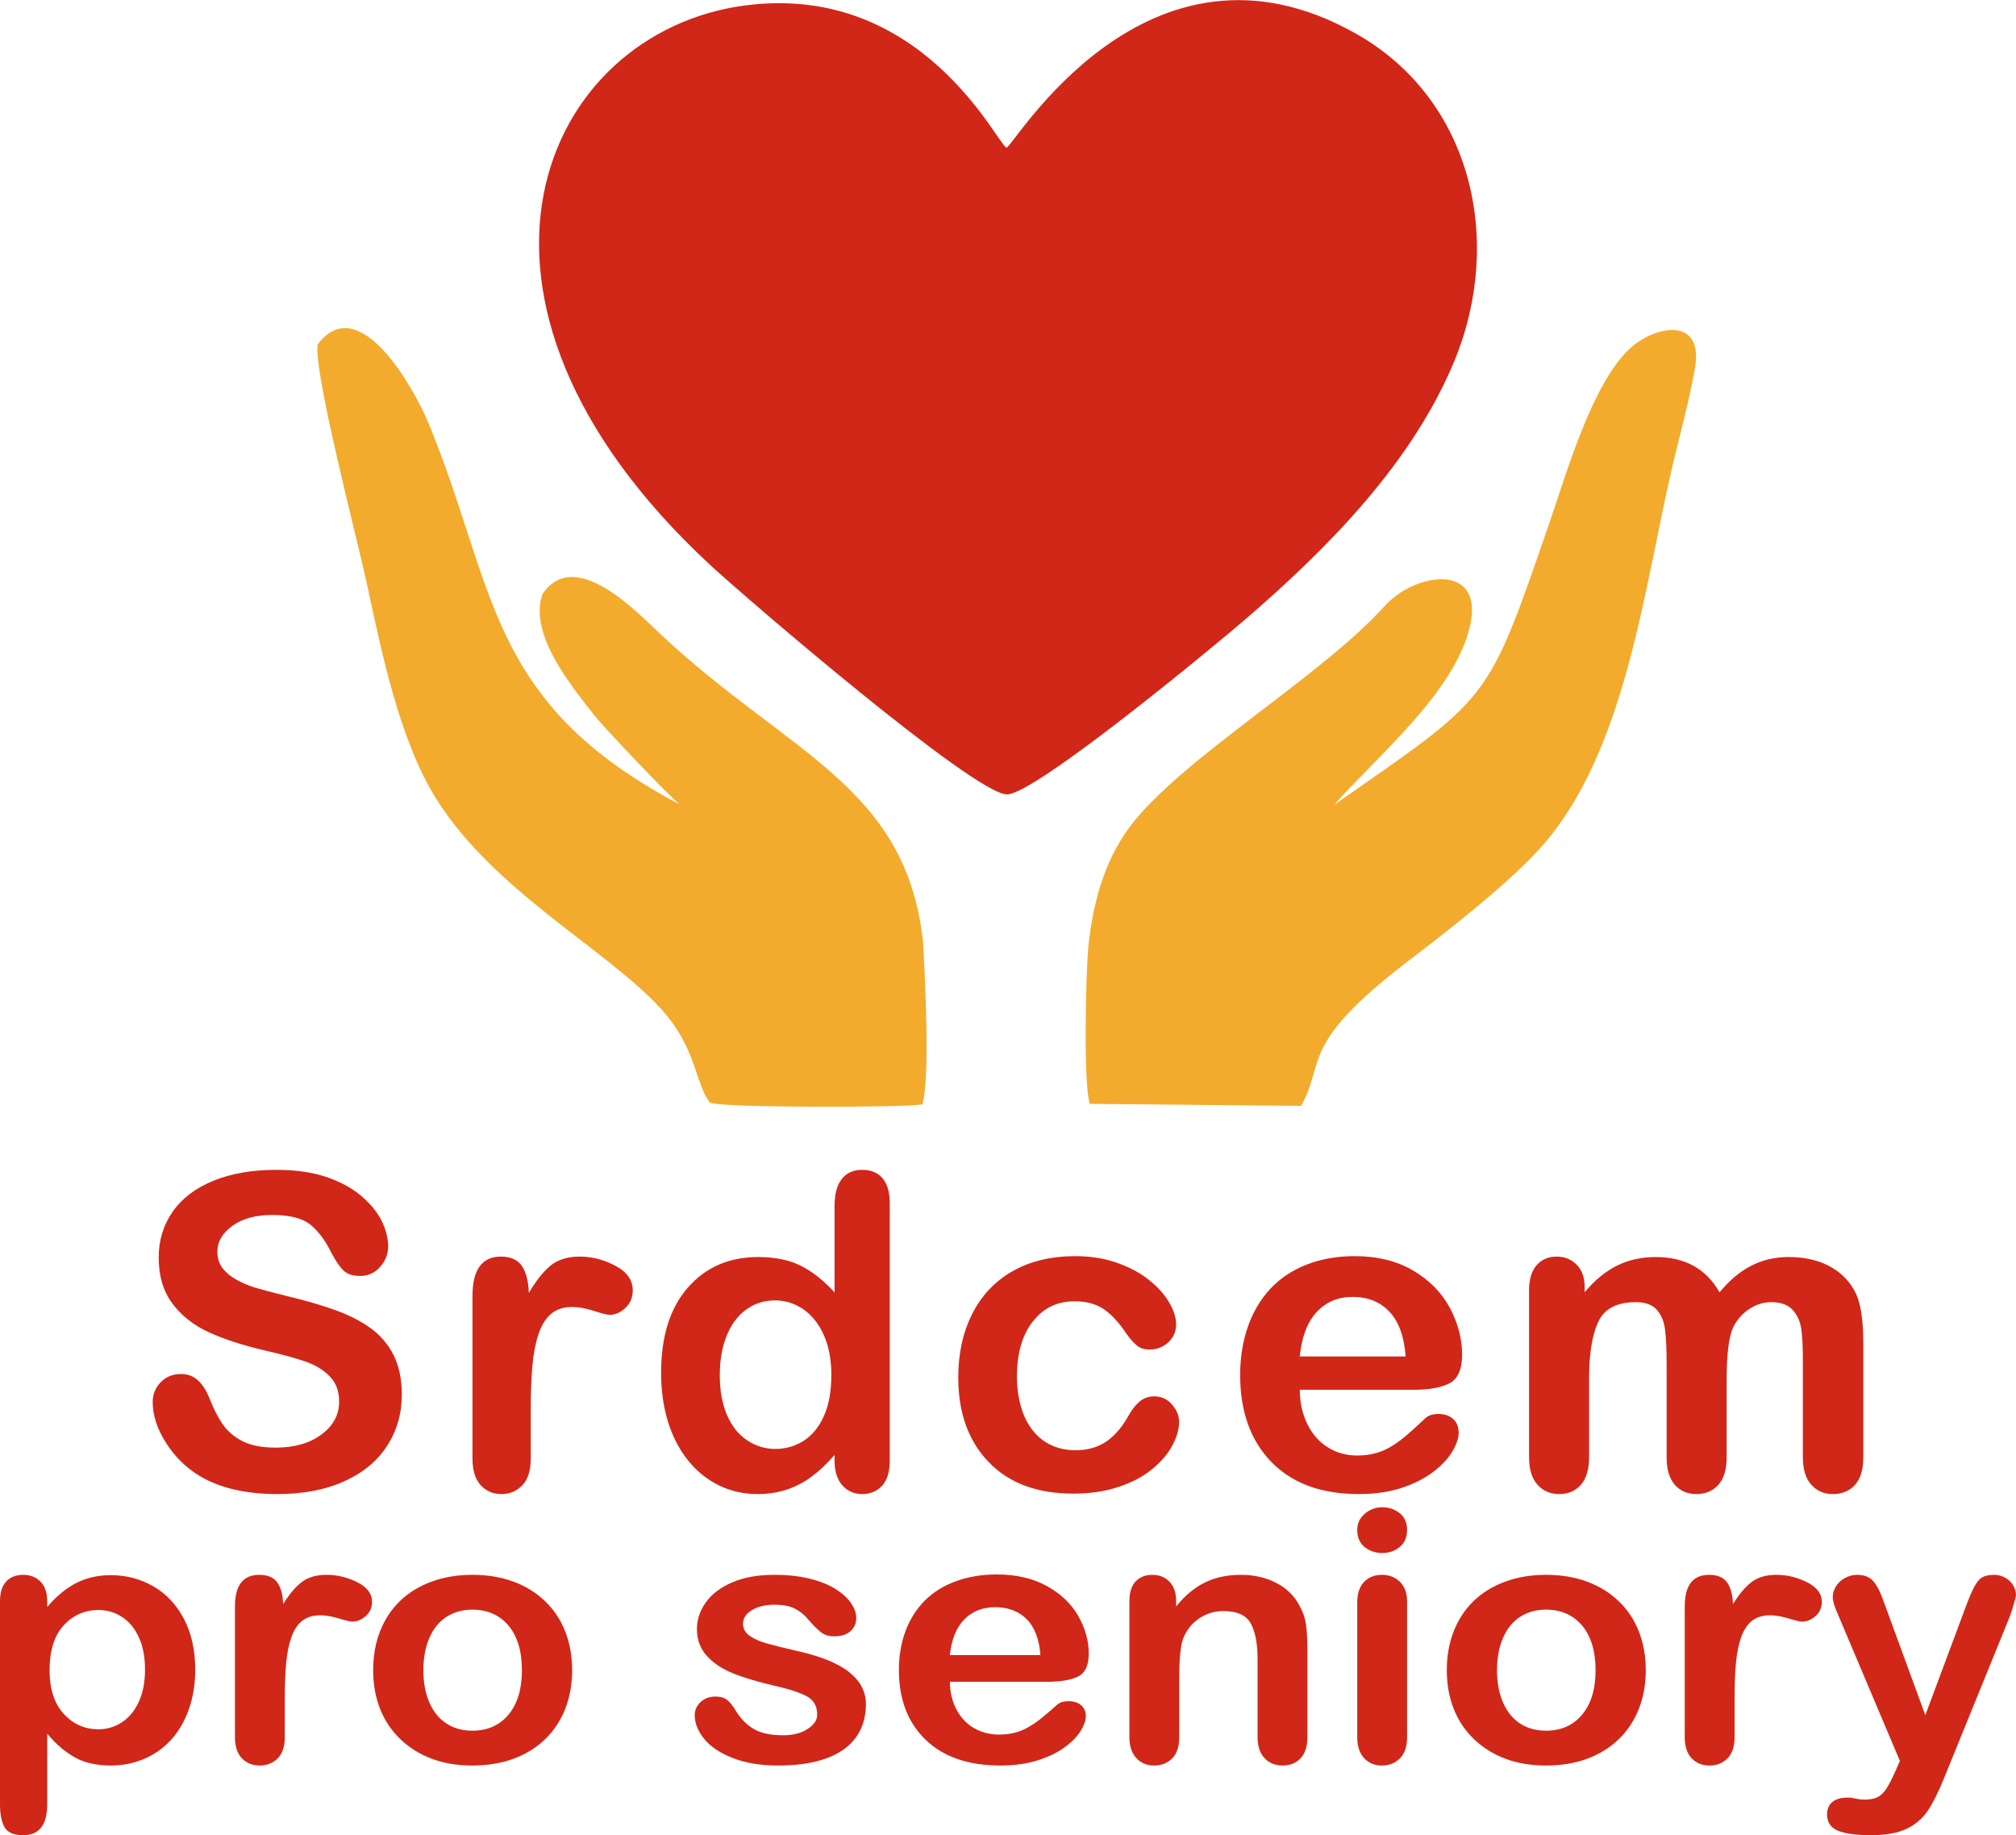
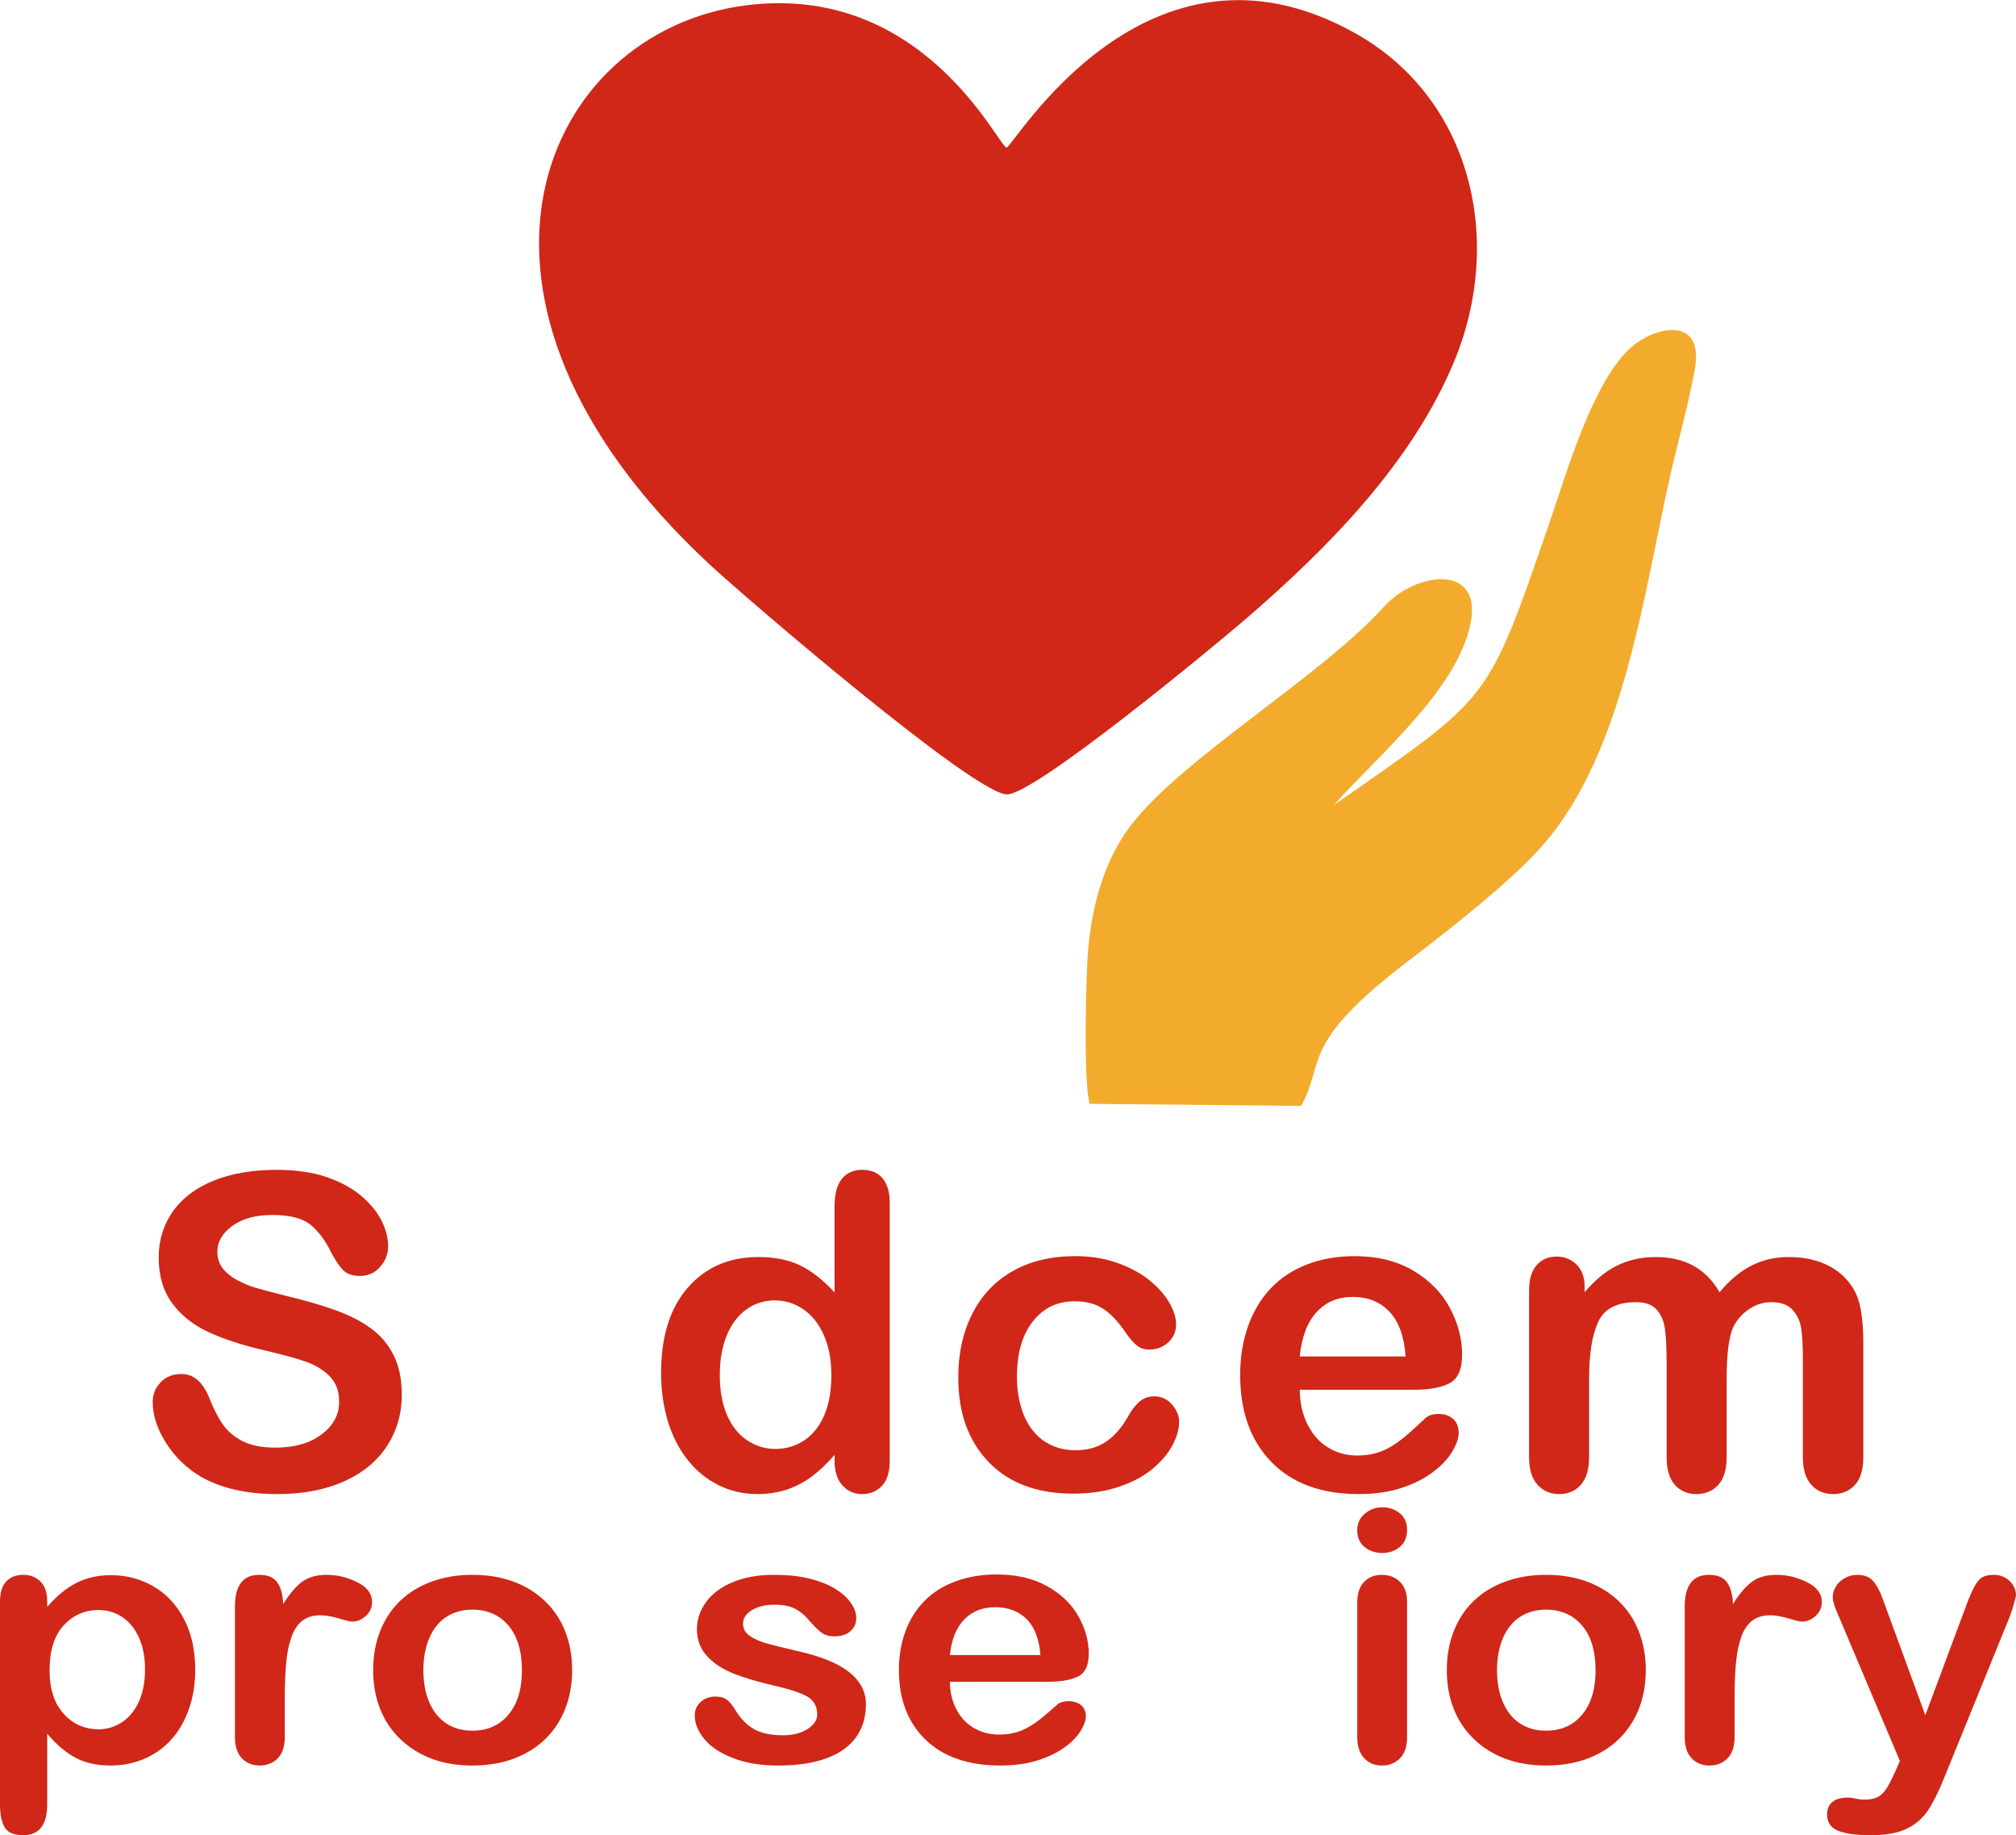
<svg xmlns="http://www.w3.org/2000/svg" xml:space="preserve" width="1280px" height="1165px" version="1.1" style="shape-rendering:geometricPrecision; text-rendering:geometricPrecision; image-rendering:optimizeQuality; fill-rule:evenodd; clip-rule:evenodd" viewBox="0 0 2441.75 2222.07">
  <defs>
    <style type="text/css">
   
    .fil0 {fill:#D02718}
    .fil1 {fill:#F3AB2D}
    .fil2 {fill:#D02718;fill-rule:nonzero}
   
  </style>
  </defs>
  <g id="Vrstva_x0020_1">
    <g id="_2374167462496">
      <path class="fil0" d="M903 6.38c-245.62,31.71 -392.69,353.71 -42.29,678.08 42.7,39.53 318.77,276.71 358.79,277.32 33.78,0.51 253.09,-181.22 288.42,-211.64 99.93,-86.07 202.52,-189.62 253.64,-313.33 59.82,-144.76 21.98,-316.82 -119.77,-396.53 -253.75,-142.7 -415.56,139.72 -422.71,138.28 -10.35,-2.08 -101.08,-199.93 -316.08,-172.18z" />
      <path class="fil1" d="M1615.87 974.51c50.93,-58.17 147.95,-137.44 165.07,-218.82 15.69,-74.56 -66.82,-63.11 -104.08,-21.79 -77.86,86.34 -249.4,186.56 -309.53,268.51 -30.34,41.35 -43.97,92.91 -49.08,143.49 -3.07,30.41 -6.29,167.67 1.72,190.58l255.8 2.51c30.13,-52.77 -3.91,-73.55 130.24,-175.77 48.32,-36.82 124.7,-96.28 163.22,-140.61 99.2,-114.18 121.72,-307.44 155.15,-452.96 9.22,-40.13 21.54,-83.57 28.48,-123.59 11.27,-64.93 -50.36,-51.34 -79.65,-23.42 -45.11,42.98 -75.35,148.62 -95.93,208.36 -77.02,223.5 -70.61,210.04 -261.41,343.51z" />
-       <path class="fil1" d="M1117.99 1140.2c-20.87,-188.89 -161.21,-226.28 -316.39,-370.94 -28.72,-26.78 -104.86,-108.54 -144.54,-50.16 -17.18,49.05 35.78,112.28 62.82,146.99 10.85,13.93 93.02,100.52 103.43,107.85 -235.35,-123.93 -221.84,-262.3 -304.5,-462.16 -16.09,-38.91 -83.26,-162.08 -134,-94.95 -5.59,31.76 48.63,239.12 59.06,287.62 17.88,83.15 39.74,191.89 85.01,263.55 70.04,110.89 204.66,180.86 270.4,252.02 45.3,49.05 41.7,90.35 60.44,114.86 10.41,6.53 232.06,6.33 257.45,2.28 9.54,-32.41 3.11,-155.92 0.82,-196.96z" />
      <path class="fil2" d="M486.65 1688.75c0,22.9 -5.93,43.5 -17.78,61.81 -11.76,18.3 -29.09,32.63 -51.9,42.97 -22.82,10.35 -49.87,15.48 -81.09,15.48 -37.49,0 -68.44,-7.08 -92.76,-21.14 -17.24,-10.16 -31.21,-23.78 -42,-40.76 -10.79,-16.98 -16.18,-33.51 -16.18,-49.61 0,-9.28 3.27,-17.24 9.72,-23.96 6.46,-6.63 14.68,-9.9 24.67,-9.9 8.14,0 14.95,2.56 20.52,7.78 5.66,5.13 10.43,12.82 14.41,23.08 4.78,12.02 10.08,22.19 15.65,30.24 5.66,8.13 13.53,14.85 23.7,20.16 10.26,5.22 23.61,7.87 40.24,7.87 22.72,0 41.29,-5.31 55.53,-15.92 14.23,-10.61 21.4,-23.87 21.4,-39.79 0,-12.65 -3.8,-22.9 -11.5,-30.68 -7.69,-7.87 -17.68,-13.89 -29.89,-18.04 -12.11,-4.16 -28.47,-8.58 -48.81,-13.27 -27.23,-6.36 -50.14,-13.88 -68.44,-22.37 -18.39,-8.58 -32.98,-20.25 -43.77,-35.02 -10.79,-14.76 -16.18,-33.07 -16.18,-55.09 0,-20.86 5.66,-39.43 17.06,-55.7 11.41,-16.19 27.95,-28.65 49.52,-37.41 21.58,-8.75 46.96,-13.08 76.14,-13.08 23.25,0 43.42,2.91 60.48,8.66 16.98,5.84 31.13,13.53 42.36,23.08 11.14,9.55 19.36,19.63 24.58,30.15 5.13,10.53 7.78,20.87 7.78,30.86 0,9.11 -3.27,17.42 -9.73,24.76 -6.45,7.34 -14.59,10.97 -24.22,10.97 -8.85,0 -15.48,-2.21 -20.08,-6.55 -4.59,-4.42 -9.55,-11.67 -14.85,-21.66 -6.99,-14.32 -15.21,-25.55 -24.94,-33.6 -9.64,-8.05 -25.2,-12.03 -46.69,-12.03 -19.8,0 -35.9,4.34 -48.01,13.09 -12.21,8.75 -18.31,19.19 -18.31,31.48 0,7.6 2.04,14.15 6.19,19.72 4.16,5.48 9.91,10.26 17.16,14.24 7.25,3.97 14.59,7.07 22.02,9.37 7.42,2.21 19.71,5.48 36.78,9.81 21.4,5.04 40.85,10.53 58.18,16.63 17.34,6.01 32.1,13.35 44.31,22.02 12.2,8.57 21.66,19.54 28.47,32.71 6.81,13.27 10.26,29.45 10.26,48.64z" />
-       <path id="_1" class="fil2" d="M642.84 1706.96l0 59.07c0,14.33 -3.36,25.03 -10.08,32.19 -6.73,7.16 -15.21,10.79 -25.56,10.79 -10.17,0 -18.57,-3.63 -25.11,-10.88 -6.55,-7.25 -9.82,-17.95 -9.82,-32.1l0 -196.92c0,-31.75 11.5,-47.66 34.4,-47.66 11.67,0 20.16,3.71 25.29,11.14 5.22,7.42 8.05,18.48 8.58,32.98 8.4,-14.5 17.06,-25.56 25.99,-32.98 8.94,-7.43 20.78,-11.14 35.64,-11.14 14.86,0 29.27,3.71 43.24,11.14 13.97,7.42 20.96,17.33 20.96,29.62 0,8.67 -2.92,15.74 -8.93,21.4 -5.93,5.66 -12.38,8.4 -19.28,8.4 -2.56,0 -8.84,-1.59 -18.75,-4.78 -9.99,-3.18 -18.74,-4.77 -26.35,-4.77 -10.34,0 -18.74,2.74 -25.38,8.14 -6.54,5.48 -11.67,13.52 -15.29,24.22 -3.63,10.7 -6.11,23.44 -7.52,38.2 -1.33,14.77 -2.03,32.72 -2.03,53.94z" />
      <path id="_2" class="fil2" d="M1010.81 1768.6l0 -6.99c-9.47,10.88 -18.84,19.72 -28.12,26.53 -9.2,6.81 -19.28,12.02 -30.07,15.56 -10.79,3.54 -22.55,5.31 -35.37,5.31 -16.89,0 -32.54,-3.63 -46.95,-10.79 -14.42,-7.16 -26.97,-17.33 -37.5,-30.68 -10.52,-13.27 -18.48,-28.92 -23.96,-46.87 -5.39,-17.95 -8.13,-37.4 -8.13,-58.27 0,-44.22 10.78,-78.7 32.36,-103.37 21.57,-24.67 50.05,-37.05 85.24,-37.05 20.43,0 37.58,3.53 51.55,10.52 13.98,6.98 27.68,17.77 40.95,32.36l0 -104.43c0,-14.5 2.91,-25.47 8.66,-32.89 5.84,-7.43 14.06,-11.14 24.76,-11.14 10.7,0 18.93,3.44 24.76,10.25 5.75,6.81 8.67,16.89 8.67,30.16l0 311.79c0,13.44 -3.1,23.61 -9.29,30.33 -6.28,6.72 -14.32,10.08 -24.14,10.08 -9.64,0 -17.68,-3.54 -23.96,-10.53 -6.28,-6.98 -9.46,-16.97 -9.46,-29.88zm-139.01 -103.82c0,19.19 3.01,35.46 8.93,48.99 5.93,13.44 14.06,23.52 24.5,30.33 10.34,6.81 21.66,10.26 33.86,10.26 12.47,0 23.79,-3.27 34.05,-9.73 10.25,-6.45 18.48,-16.36 24.58,-29.71 6.1,-13.44 9.2,-30.06 9.2,-50.14 0,-18.74 -3.1,-34.92 -9.2,-48.45 -6.1,-13.62 -14.41,-23.97 -24.85,-31.13 -10.43,-7.16 -21.84,-10.7 -34.31,-10.7 -12.91,0 -24.49,3.63 -34.66,10.97 -10.17,7.34 -18.04,17.86 -23.7,31.56 -5.57,13.8 -8.4,29.72 -8.4,47.75z" />
      <path id="_3" class="fil2" d="M1428.12 1721.55c0,8.76 -2.66,18.22 -7.96,28.21 -5.22,9.99 -13.26,19.54 -24.05,28.56 -10.79,9.02 -24.41,16.36 -40.86,21.84 -16.35,5.58 -34.84,8.32 -55.44,8.32 -43.68,0 -77.81,-12.74 -102.31,-38.2 -24.58,-25.47 -36.87,-59.6 -36.87,-102.49 0,-29 5.66,-54.65 16.89,-76.93 11.23,-22.28 27.5,-39.53 48.72,-51.64 21.31,-12.2 46.69,-18.31 76.22,-18.31 18.31,0 35.11,2.66 50.41,8.05 15.21,5.4 28.2,12.29 38.82,20.78 10.61,8.49 18.74,17.51 24.31,27.06 5.66,9.64 8.49,18.57 8.49,26.88 0,8.49 -3.18,15.65 -9.46,21.58 -6.37,5.83 -13.97,8.75 -22.99,8.75 -5.84,0 -10.7,-1.5 -14.59,-4.51 -3.89,-3 -8.22,-7.87 -13.09,-14.59 -8.66,-13.08 -17.68,-22.99 -27.06,-29.53 -9.46,-6.55 -21.39,-9.82 -35.9,-9.82 -20.87,0 -37.75,8.14 -50.49,24.5 -12.82,16.27 -19.19,38.55 -19.19,66.85 0,13.26 1.68,25.46 4.95,36.61 3.28,11.14 7.96,20.69 14.24,28.47 6.19,7.87 13.71,13.79 22.55,17.86 8.75,4.07 18.48,6.1 29,6.1 14.15,0 26.27,-3.27 36.35,-9.81 10.17,-6.55 19.1,-16.63 26.88,-30.07 4.24,-7.96 8.93,-14.15 13.97,-18.57 4.95,-4.51 11.14,-6.81 18.39,-6.81 8.67,0 15.83,3.36 21.49,9.91 5.66,6.54 8.58,13.53 8.58,20.95z" />
      <path id="_4" class="fil2" d="M1712.61 1682.73l-138.38 0c0.17,16.1 3.45,30.25 9.72,42.54 6.28,12.29 14.68,21.49 25.12,27.68 10.43,6.27 22.02,9.37 34.57,9.37 8.49,0 16.18,-0.97 23.17,-3.01 7.07,-1.94 13.79,-5.04 20.34,-9.28 6.63,-4.25 12.64,-8.76 18.12,-13.62 5.58,-4.86 12.74,-11.41 21.58,-19.72 3.63,-3.09 8.75,-4.69 15.48,-4.69 7.25,0 13.17,2.04 17.68,6.02 4.42,3.89 6.72,9.55 6.72,16.8 0,6.36 -2.56,13.79 -7.51,22.37 -5.05,8.49 -12.56,16.71 -22.73,24.49 -10.08,7.87 -22.73,14.42 -38.02,19.55 -15.3,5.21 -32.9,7.78 -52.71,7.78 -45.45,0 -80.73,-13 -105.93,-38.91 -25.2,-25.91 -37.76,-61.01 -37.76,-105.4 0,-20.87 3.1,-40.33 9.29,-58.19 6.19,-17.86 15.29,-33.16 27.14,-45.98 11.94,-12.73 26.62,-22.55 44.04,-29.36 17.42,-6.81 36.78,-10.26 58.01,-10.26 27.67,0 51.37,5.84 71.09,17.51 19.81,11.68 34.58,26.71 44.48,45.28 9.81,18.48 14.77,37.31 14.77,56.5 0,17.78 -5.13,29.36 -15.3,34.67 -10.17,5.21 -24.49,7.86 -42.98,7.86zm-138.38 -40.32l128.22 0c-1.68,-24.14 -8.23,-42.18 -19.55,-54.2 -11.32,-11.94 -26.17,-17.95 -44.65,-17.95 -17.69,0 -32.1,6.1 -43.42,18.21 -11.32,12.21 -18.22,30.16 -20.6,53.94z" />
      <path id="_5" class="fil2" d="M2091.28 1670.44l0 94c0,14.86 -3.36,26 -10.08,33.43 -6.72,7.42 -15.65,11.14 -26.61,11.14 -10.7,0 -19.37,-3.72 -26,-11.14 -6.63,-7.43 -9.99,-18.57 -9.99,-33.43l0 -112.65c0,-17.87 -0.62,-31.66 -1.86,-41.48 -1.15,-9.81 -4.42,-17.95 -9.82,-24.22 -5.39,-6.28 -13.79,-9.47 -25.46,-9.47 -23.17,0 -38.38,7.96 -45.72,23.88 -7.34,15.83 -11.05,38.64 -11.05,68.35l0 95.59c0,14.68 -3.36,25.82 -9.99,33.34 -6.64,7.51 -15.39,11.23 -26.18,11.23 -10.7,0 -19.45,-3.72 -26.26,-11.23 -6.81,-7.52 -10.26,-18.66 -10.26,-33.34l0 -202.32c0,-13.26 3.1,-23.43 9.2,-30.33 6.1,-6.9 14.15,-10.34 24.14,-10.34 9.73,0 17.77,3.27 24.23,9.72 6.45,6.46 9.72,15.39 9.72,26.8l0 6.72c12.21,-14.68 25.38,-25.47 39.35,-32.37 13.98,-6.9 29.54,-10.34 46.6,-10.34 17.87,0 33.08,3.53 45.9,10.61 12.82,7.07 23.34,17.77 31.57,32.1 11.93,-14.51 24.76,-25.21 38.37,-32.19 13.62,-6.99 28.74,-10.52 45.37,-10.52 19.36,0 35.99,3.8 49.96,11.4 13.97,7.61 24.49,18.48 31.39,32.63 6.01,12.74 9.02,32.9 9.02,60.31l0 138.12c0,14.86 -3.36,26 -10.08,33.43 -6.72,7.42 -15.65,11.14 -26.62,11.14 -10.7,0 -19.45,-3.72 -26.26,-11.23 -6.81,-7.52 -10.26,-18.66 -10.26,-33.34l0 -118.93c0,-15.21 -0.62,-27.33 -1.94,-36.52 -1.33,-9.11 -4.78,-16.8 -10.53,-23.08 -5.66,-6.19 -14.32,-9.29 -25.91,-9.29 -9.37,0 -18.21,2.74 -26.61,8.32 -8.31,5.48 -14.86,12.91 -19.54,22.28 -5.22,11.85 -7.79,32.98 -7.79,63.22z" />
      <path class="fil2" d="M57.19 1938.75l0 6.89c11.34,-13.21 23.22,-22.94 35.47,-29.12 12.26,-6.17 26.1,-9.3 41.61,-9.3 18.68,0 35.78,4.48 51.43,13.49 15.66,9.02 28.07,22.23 37.14,39.56 9.08,17.32 13.62,37.84 13.62,61.56 0,17.47 -2.65,33.51 -7.87,48.14 -5.22,14.63 -12.48,26.91 -21.63,36.85 -9.15,9.95 -19.97,17.54 -32.45,22.87 -12.48,5.32 -25.87,8.02 -40.24,8.02 -17.25,0 -31.77,-3.26 -43.5,-9.8 -11.72,-6.46 -22.92,-16.04 -33.58,-28.68l0 85.35c0,24.99 -9.69,37.49 -29.05,37.49 -11.35,0 -18.91,-3.2 -22.62,-9.66 -3.7,-6.46 -5.52,-15.83 -5.52,-28.19l0 -245.19c0,-10.79 2.5,-18.88 7.56,-24.21 5,-5.33 11.88,-8.02 20.58,-8.02 8.55,0 15.58,2.77 20.95,8.23 5.37,5.54 8.1,13.42 8.1,23.72zm118.45 82.58c0,-14.98 -2.42,-27.83 -7.33,-38.56 -4.85,-10.72 -11.58,-19.03 -20.2,-24.78 -8.7,-5.75 -18.23,-8.59 -28.67,-8.59 -16.72,0 -30.79,6.18 -42.21,18.46 -11.42,12.36 -17.17,30.54 -17.17,54.47 0,22.58 5.67,40.19 17.02,52.68 11.42,12.57 25.49,18.82 42.36,18.82 9.99,0 19.29,-2.77 27.84,-8.24 8.54,-5.46 15.43,-13.63 20.65,-24.56 5.14,-11.01 7.71,-24.22 7.71,-39.7z" />
      <path id="_1_0" class="fil2" d="M344.93 2055.77l0 47.43c0,11.51 -2.87,20.1 -8.62,25.85 -5.75,5.75 -13.01,8.66 -21.86,8.66 -8.7,0 -15.89,-2.91 -21.48,-8.73 -5.6,-5.82 -8.4,-14.42 -8.4,-25.78l0 -158.13c0,-25.49 9.83,-38.27 29.43,-38.27 9.98,0 17.24,2.98 21.63,8.94 4.46,5.97 6.88,14.84 7.34,26.49 7.18,-11.65 14.59,-20.52 22.23,-26.49 7.64,-5.96 17.78,-8.94 30.49,-8.94 12.71,0 25.04,2.98 36.99,8.94 11.95,5.97 17.93,13.92 17.93,23.79 0,6.96 -2.5,12.64 -7.64,17.18 -5.07,4.55 -10.59,6.75 -16.49,6.75 -2.2,0 -7.57,-1.28 -16.04,-3.83 -8.55,-2.56 -16.04,-3.84 -22.54,-3.84 -8.85,0 -16.04,2.2 -21.71,6.53 -5.6,4.41 -9.99,10.87 -13.09,19.46 -3.1,8.59 -5.22,18.82 -6.43,30.68 -1.13,11.85 -1.74,26.27 -1.74,43.31z" />
      <path id="_2_1" class="fil2" d="M692.97 2022.33c0,16.97 -2.8,32.52 -8.4,46.79 -5.67,14.27 -13.77,26.56 -24.43,36.78 -10.59,10.3 -23.38,18.11 -38.13,23.58 -14.75,5.46 -31.39,8.23 -49.85,8.23 -18.38,0 -34.87,-2.77 -49.47,-8.31 -14.6,-5.53 -27.3,-13.49 -38.04,-23.85 -10.67,-10.3 -18.84,-22.51 -24.36,-36.57 -5.52,-14.13 -8.32,-29.68 -8.32,-46.72 0,-17.19 2.8,-32.95 8.39,-47.22 5.68,-14.28 13.69,-26.49 24.21,-36.65 10.51,-10.08 23.22,-17.89 38.12,-23.36 14.91,-5.46 31.4,-8.23 49.47,-8.23 18.31,0 34.95,2.77 49.85,8.3 14.9,5.54 27.69,13.5 38.35,23.79 10.67,10.23 18.76,22.44 24.29,36.64 5.52,14.13 8.32,29.75 8.32,46.8zm-60.82 0c0,-23.15 -5.45,-41.12 -16.26,-54.04 -10.9,-12.85 -25.42,-19.32 -43.73,-19.32 -11.87,0 -22.23,2.85 -31.24,8.6 -9,5.75 -15.96,14.27 -20.8,25.49 -4.92,11.22 -7.34,24.35 -7.34,39.27 0,14.84 2.42,27.83 7.19,38.91 4.84,11.07 11.65,19.6 20.58,25.49 8.92,5.89 19.51,8.8 31.61,8.8 18.31,0 32.83,-6.46 43.73,-19.45 10.81,-12.93 16.26,-30.89 16.26,-53.75z" />
      <path id="_3_2" class="fil2" d="M1048.79 2063.58c0,15.62 -4.09,29.04 -12.18,40.19 -8.09,11.15 -20.12,19.6 -36,25.35 -15.89,5.75 -35.18,8.59 -57.95,8.59 -21.71,0 -40.32,-3.12 -55.82,-9.37 -15.51,-6.18 -26.93,-13.99 -34.34,-23.36 -7.34,-9.3 -11.05,-18.68 -11.05,-28.12 0,-6.25 2.35,-11.57 7.11,-15.98 4.69,-4.47 10.67,-6.67 17.93,-6.67 6.35,0 11.2,1.49 14.6,4.4 3.4,2.91 6.66,6.96 9.76,12.29 6.2,10.08 13.61,17.68 22.24,22.65 8.62,5.04 20.42,7.52 35.32,7.52 12.1,0 22.01,-2.55 29.73,-7.59 7.79,-5.05 11.65,-10.87 11.65,-17.4 0,-10.01 -4.01,-17.26 -12.03,-21.87 -8.09,-4.55 -21.33,-8.95 -39.79,-13.14 -20.8,-4.83 -37.74,-9.94 -50.83,-15.26 -13.01,-5.33 -23.45,-12.43 -31.31,-21.17 -7.8,-8.73 -11.73,-19.52 -11.73,-32.23 0,-11.43 3.63,-22.16 10.82,-32.31 7.26,-10.16 17.92,-18.18 32.07,-24.21 14.07,-6.04 31.09,-9.09 51.06,-9.09 15.66,0 29.73,1.49 42.13,4.54 12.48,3.05 22.92,7.17 31.24,12.28 8.4,5.19 14.75,10.87 19.06,17.12 4.39,6.25 6.59,12.28 6.59,18.32 0,6.46 -2.35,11.86 -7.04,15.98 -4.61,4.18 -11.27,6.24 -19.82,6.24 -6.2,0 -11.5,-1.63 -15.88,-4.97 -4.31,-3.33 -9.31,-8.31 -14.98,-14.98 -4.54,-5.54 -9.91,-10.01 -16.11,-13.35 -6.21,-3.34 -14.6,-4.97 -25.27,-4.97 -10.89,0 -19.97,2.2 -27.23,6.53 -7.19,4.41 -10.82,9.87 -10.82,16.41 0,5.96 2.65,10.86 7.95,14.62 5.37,3.84 12.48,7.03 21.48,9.52 9,2.48 21.41,5.54 37.22,9.16 18.76,4.26 34.11,9.44 45.99,15.41 11.87,5.96 20.87,12.99 27,21.16 6.13,8.09 9.23,17.32 9.23,27.76z" />
      <path id="_4_3" class="fil2" d="M1268.83 2036.31l-118.38 0c0.15,12.93 2.95,24.29 8.32,34.16 5.37,9.87 12.56,17.25 21.49,22.22 8.92,5.05 18.83,7.53 29.57,7.53 7.27,0 13.85,-0.78 19.82,-2.41 6.05,-1.57 11.8,-4.05 17.4,-7.46 5.67,-3.41 10.82,-7.03 15.51,-10.93 4.76,-3.91 10.89,-9.16 18.45,-15.84 3.1,-2.48 7.49,-3.76 13.24,-3.76 6.2,0 11.27,1.63 15.13,4.83 3.78,3.12 5.75,7.66 5.75,13.49 0,5.11 -2.2,11.08 -6.43,17.96 -4.31,6.82 -10.74,13.42 -19.44,19.67 -8.62,6.32 -19.44,11.58 -32.53,15.69 -13.08,4.19 -28.14,6.25 -45.08,6.25 -38.88,0 -69.06,-10.43 -90.62,-31.24 -21.56,-20.81 -32.3,-49 -32.3,-84.64 0,-16.76 2.65,-32.38 7.94,-46.72 5.3,-14.35 13.09,-26.63 23.22,-36.93 10.22,-10.22 22.77,-18.11 37.67,-23.57 14.91,-5.47 31.47,-8.24 49.63,-8.24 23.67,0 43.94,4.69 60.81,14.06 16.95,9.37 29.58,21.44 38.05,36.36 8.4,14.84 12.63,29.96 12.63,45.37 0,14.27 -4.38,23.57 -13.08,27.83 -8.7,4.19 -20.96,6.32 -36.77,6.32zm-118.38 -32.37l109.69 0c-1.44,-19.39 -7.04,-33.88 -16.72,-43.53 -9.68,-9.59 -22.39,-14.42 -38.2,-14.42 -15.13,0 -27.46,4.9 -37.14,14.63 -9.68,9.8 -15.58,24.21 -17.63,43.32z" />
-       <path id="_5_4" class="fil2" d="M1424.51 1938.18l0 6.89c10.66,-13.21 22.31,-22.86 34.94,-29.04 12.64,-6.18 27.16,-9.23 43.58,-9.23 15.96,0 30.18,3.26 42.81,9.8 12.56,6.46 21.94,15.69 28.14,27.62 4.01,6.96 6.58,14.41 7.79,22.51 1.13,8.02 1.74,18.25 1.74,30.74l0 105.73c0,11.36 -2.8,19.96 -8.32,25.78 -5.52,5.82 -12.78,8.73 -21.64,8.73 -9,0 -16.33,-2.98 -22.01,-8.94 -5.6,-5.97 -8.39,-14.49 -8.39,-25.57l0 -94.72c0,-18.68 -2.8,-33.02 -8.33,-42.96 -5.52,-9.87 -16.56,-14.84 -33.13,-14.84 -10.74,0 -20.57,2.98 -29.5,9.02 -8.85,6.03 -15.35,14.34 -19.44,24.92 -2.95,8.45 -4.46,24.21 -4.46,47.43l0 71.15c0,11.51 -2.87,20.1 -8.55,25.85 -5.67,5.75 -13.01,8.66 -21.93,8.66 -8.7,0 -15.89,-2.98 -21.49,-8.94 -5.59,-5.97 -8.39,-14.49 -8.39,-25.57l0 -164.17c0,-10.79 2.49,-18.88 7.49,-24.21 5.06,-5.33 11.87,-8.02 20.57,-8.02 5.3,0 10.14,1.2 14.37,3.55 4.31,2.34 7.72,5.89 10.29,10.58 2.57,4.68 3.86,10.51 3.86,17.25z" />
      <path id="_6" class="fil2" d="M1704.24 1939.03l0 164.17c0,11.36 -2.88,19.96 -8.63,25.78 -5.75,5.82 -13.01,8.73 -21.86,8.73 -8.85,0 -16.04,-2.98 -21.56,-8.94 -5.52,-5.97 -8.32,-14.49 -8.32,-25.57l0 -162.46c0,-11.29 2.8,-19.74 8.32,-25.42 5.52,-5.68 12.71,-8.52 21.56,-8.52 8.85,0 16.11,2.84 21.86,8.52 5.75,5.68 8.63,13.63 8.63,23.71zm-29.88 -58.65c-8.4,0 -15.59,-2.41 -21.56,-7.24 -5.98,-4.83 -8.93,-11.72 -8.93,-20.59 0,-7.96 3.03,-14.56 9.15,-19.74 6.13,-5.19 13.24,-7.81 21.34,-7.81 7.86,0 14.75,2.34 20.8,7.03 6.05,4.75 9.08,11.57 9.08,20.52 0,8.73 -2.96,15.55 -8.86,20.45 -5.9,4.9 -12.85,7.38 -21.02,7.38z" />
      <path id="_7" class="fil2" d="M1993.34 2022.33c0,16.97 -2.8,32.52 -8.39,46.79 -5.68,14.27 -13.77,26.56 -24.44,36.78 -10.59,10.3 -23.37,18.11 -38.12,23.58 -14.75,5.46 -31.39,8.23 -49.85,8.23 -18.38,0 -34.87,-2.77 -49.47,-8.31 -14.6,-5.53 -27.31,-13.49 -38.05,-23.85 -10.66,-10.3 -18.83,-22.51 -24.35,-36.57 -5.53,-14.13 -8.33,-29.68 -8.33,-46.72 0,-17.19 2.8,-32.95 8.4,-47.22 5.67,-14.28 13.69,-26.49 24.21,-36.65 10.51,-10.08 23.22,-17.89 38.12,-23.36 14.9,-5.46 31.39,-8.23 49.47,-8.23 18.31,0 34.95,2.77 49.85,8.3 14.9,5.54 27.68,13.5 38.35,23.79 10.67,10.23 18.76,22.44 24.28,36.64 5.52,14.13 8.32,29.75 8.32,46.8zm-60.81 0c0,-23.15 -5.45,-41.12 -16.27,-54.04 -10.89,-12.85 -25.41,-19.32 -43.72,-19.32 -11.88,0 -22.24,2.85 -31.24,8.6 -9,5.75 -15.96,14.27 -20.8,25.49 -4.92,11.22 -7.34,24.35 -7.34,39.27 0,14.84 2.42,27.83 7.19,38.91 4.84,11.07 11.65,19.6 20.57,25.49 8.93,5.89 19.52,8.8 31.62,8.8 18.31,0 32.83,-6.46 43.72,-19.45 10.82,-12.93 16.27,-30.89 16.27,-53.75z" />
      <path id="_8" class="fil2" d="M2100.91 2055.77l0 47.43c0,11.51 -2.88,20.1 -8.63,25.85 -5.75,5.75 -13.01,8.66 -21.86,8.66 -8.7,0 -15.88,-2.91 -21.48,-8.73 -5.6,-5.82 -8.4,-14.42 -8.4,-25.78l0 -158.13c0,-25.49 9.84,-38.27 29.43,-38.27 9.98,0 17.24,2.98 21.63,8.94 4.46,5.97 6.89,14.84 7.34,26.49 7.19,-11.65 14.6,-20.52 22.24,-26.49 7.64,-5.96 17.77,-8.94 30.48,-8.94 12.71,0 25.04,2.98 36.99,8.94 11.95,5.97 17.93,13.92 17.93,23.79 0,6.96 -2.5,12.64 -7.64,17.18 -5.07,4.55 -10.59,6.75 -16.49,6.75 -2.19,0 -7.57,-1.28 -16.04,-3.83 -8.55,-2.56 -16.03,-3.84 -22.54,-3.84 -8.85,0 -16.04,2.2 -21.71,6.53 -5.6,4.41 -9.98,10.87 -13.08,19.46 -3.11,8.59 -5.22,18.82 -6.43,30.68 -1.14,11.85 -1.74,26.27 -1.74,43.31z" />
      <path id="_9" class="fil2" d="M2295.54 2144.88l5.59 -12.71 -74.43 -176.02c-4.61,-10.16 -6.88,-17.54 -6.88,-22.09 0,-4.83 1.36,-9.37 4.01,-13.56 2.64,-4.12 6.27,-7.45 10.96,-9.94 4.62,-2.49 9.46,-3.76 14.45,-3.76 8.78,0 15.36,2.62 19.74,7.81 4.47,5.18 8.33,12.64 11.73,22.36l51.21 139.82 48.49 -130.02c3.85,-10.58 7.33,-18.81 10.44,-24.78 3.1,-5.96 6.35,-10.01 9.83,-12.07 3.48,-2.06 8.4,-3.12 14.75,-3.12 4.54,0 8.93,1.13 13.16,3.4 4.16,2.35 7.41,5.4 9.76,9.31 2.27,3.83 3.4,7.95 3.4,12.28 -0.6,2.63 -1.51,6.39 -2.87,11.22 -1.36,4.83 -2.95,9.8 -4.84,14.77l-78.9 193.92c-6.81,17.11 -13.46,30.46 -19.89,40.19 -6.51,9.73 -15.13,17.19 -25.87,22.37 -10.67,5.18 -25.11,7.81 -43.27,7.81 -17.7,0 -31.01,-1.78 -39.86,-5.4 -8.85,-3.62 -13.32,-10.22 -13.32,-19.74 0,-6.53 2.12,-11.57 6.36,-15.05 4.16,-3.55 10.44,-5.33 18.68,-5.33 3.25,0 6.43,0.43 9.53,1.21 3.86,0.85 7.19,1.28 9.99,1.28 6.96,0 12.4,-1 16.34,-2.91 4.01,-1.92 7.56,-5.33 10.74,-10.08 3.17,-4.83 6.88,-11.86 10.97,-21.17z" />
    </g>
  </g>
</svg>